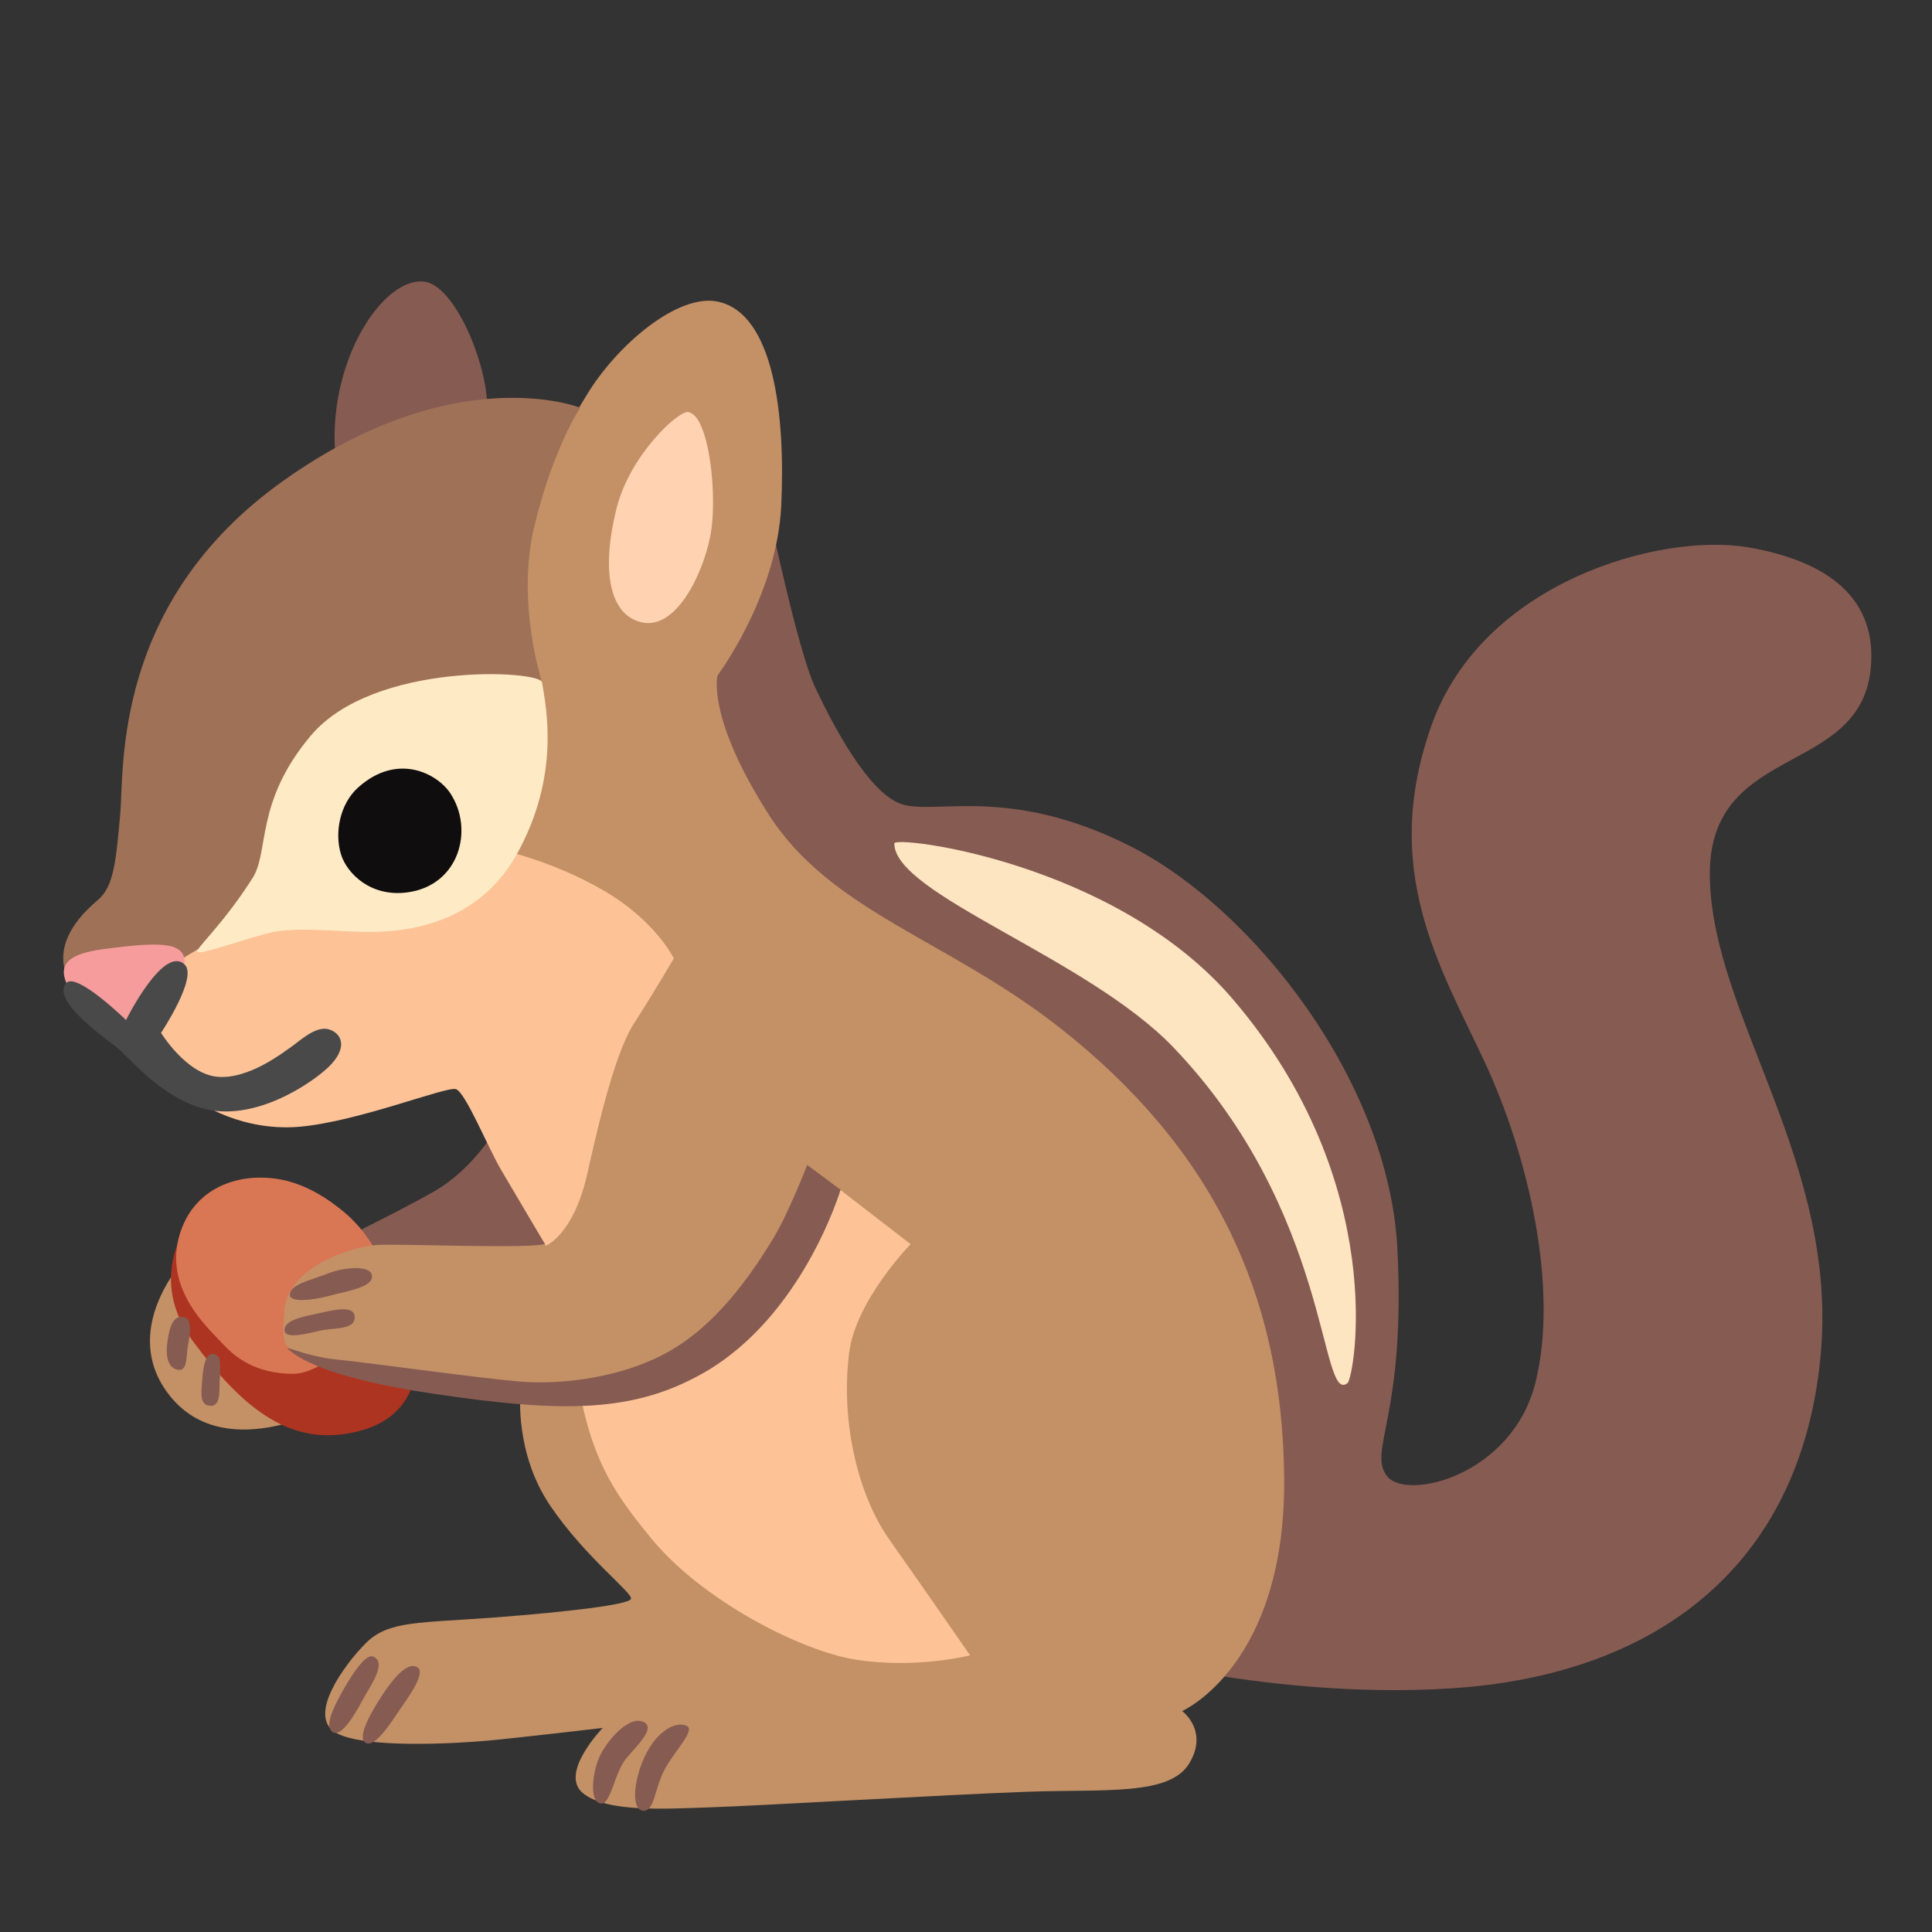
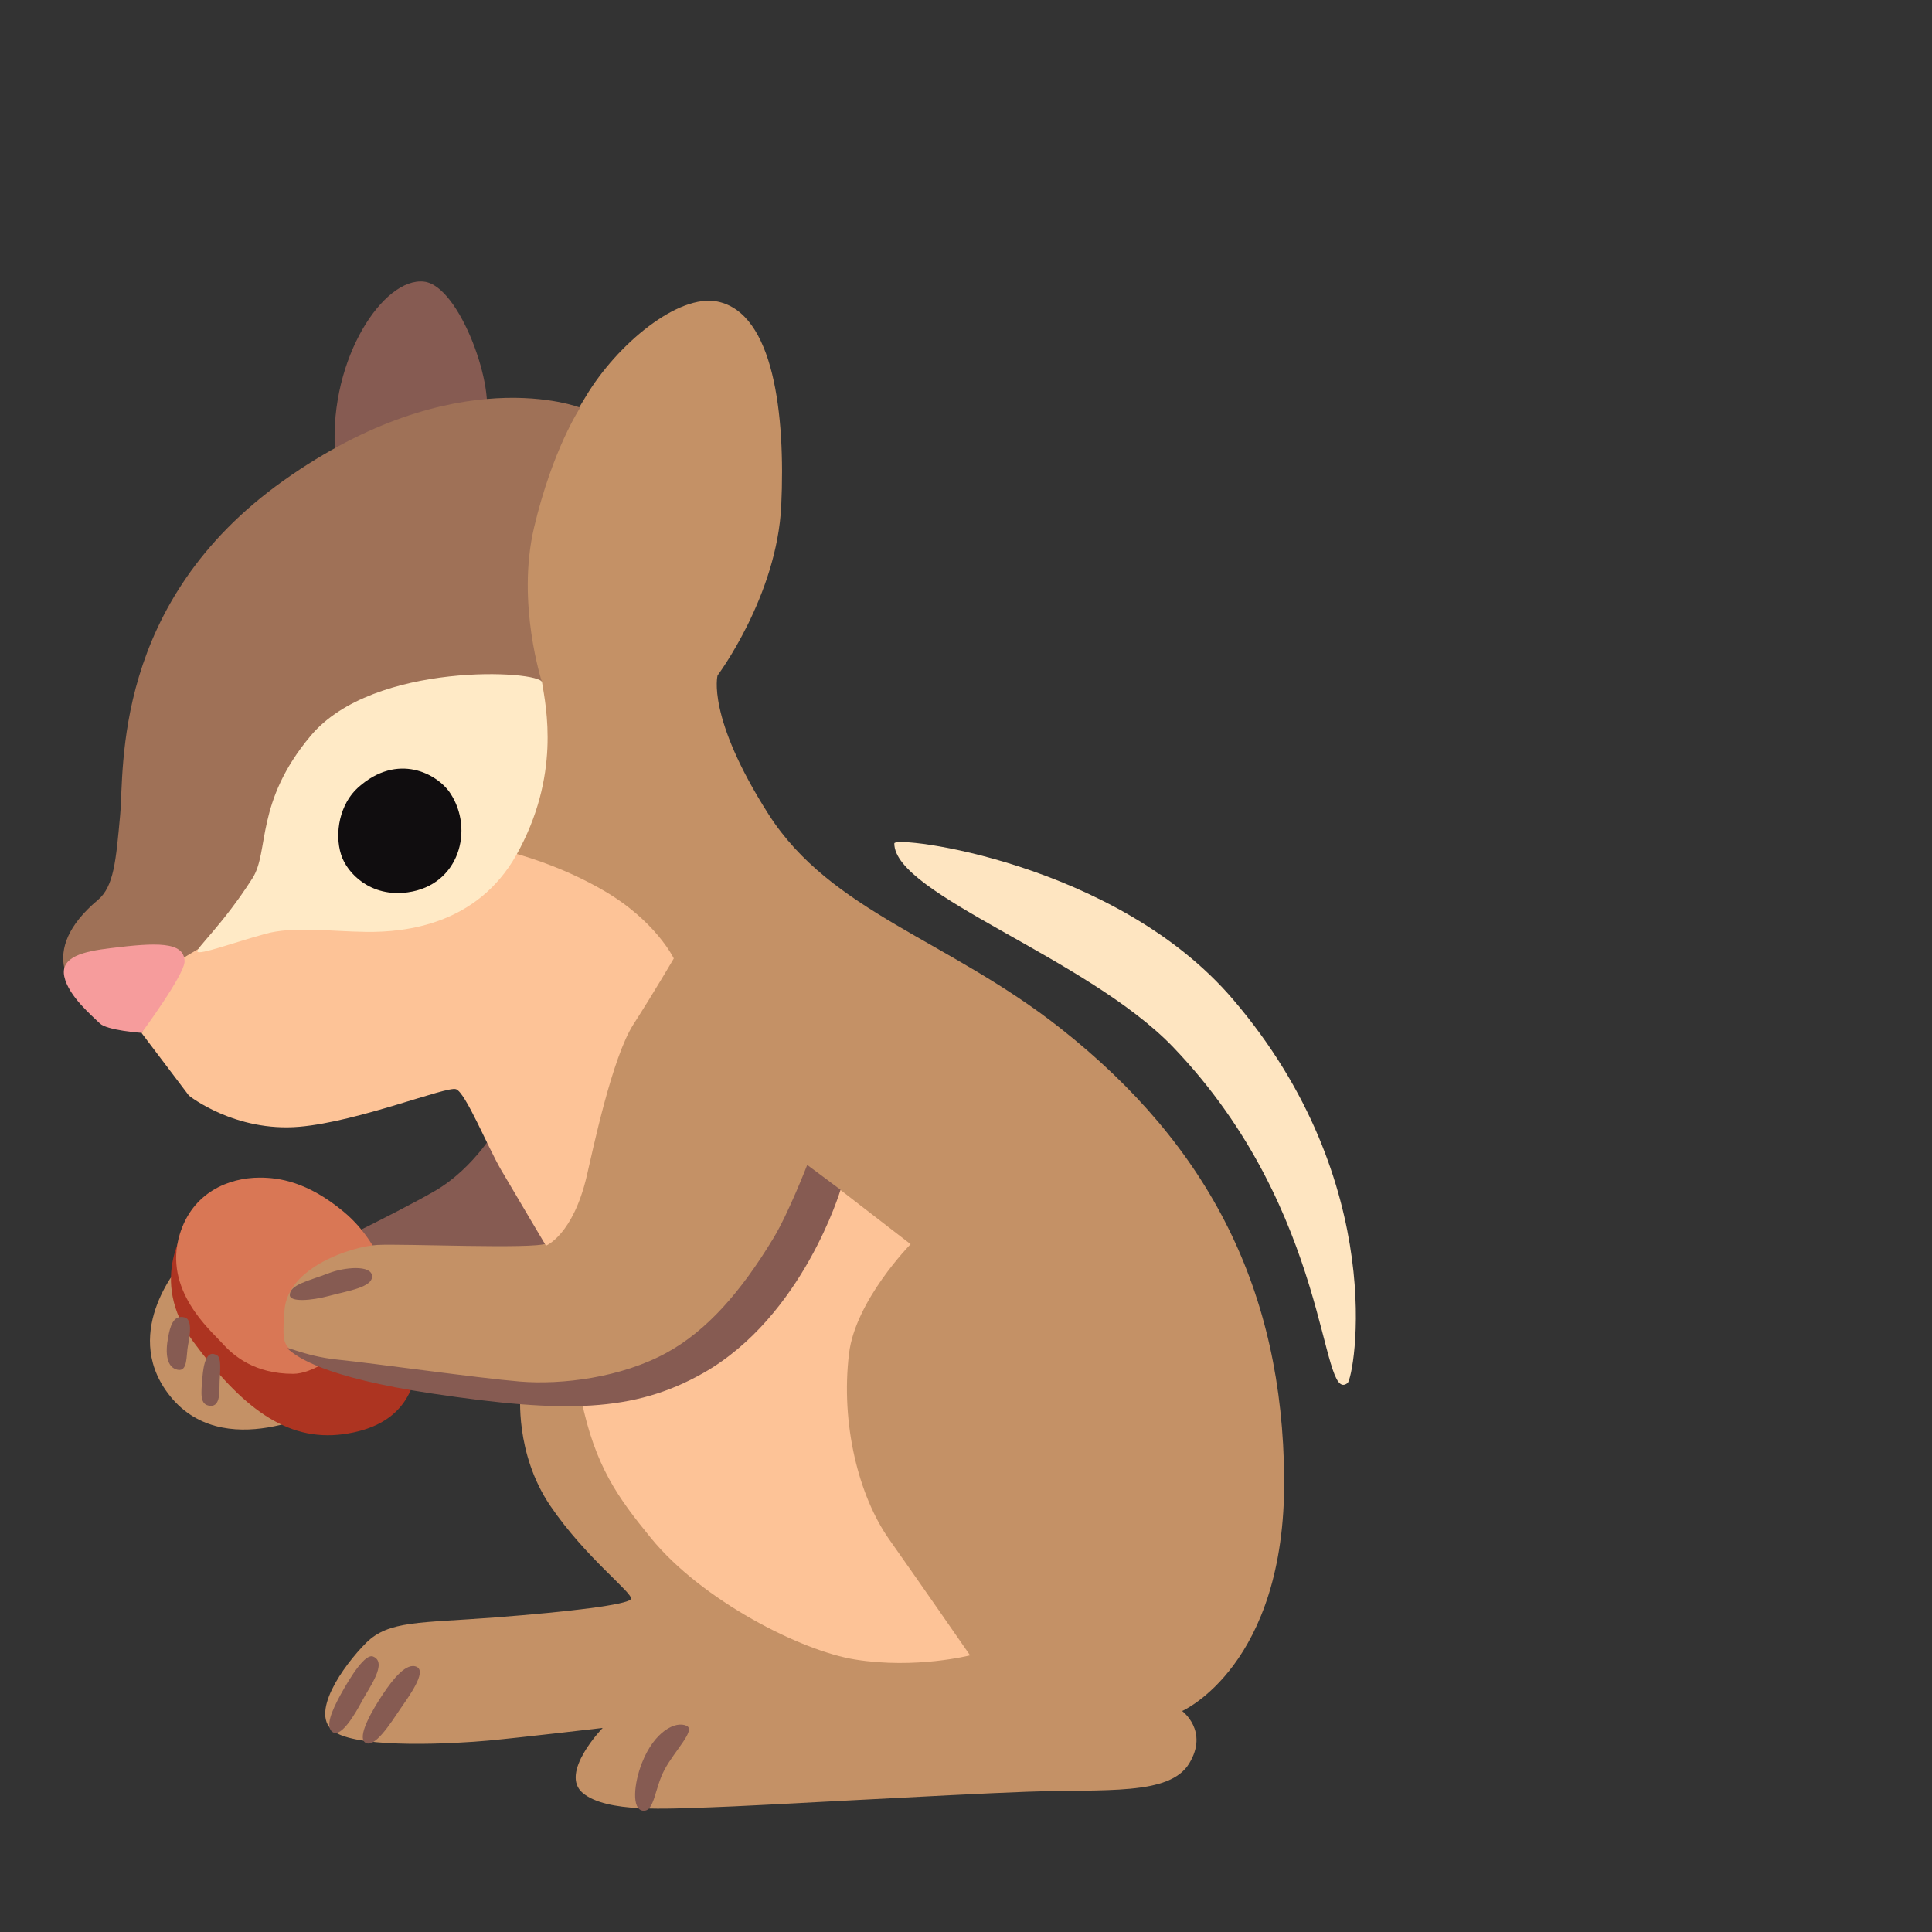
<svg xmlns="http://www.w3.org/2000/svg" id="Layer_2" x="0px" y="0px" viewBox="0 0 128 128" style="enable-background:new 0 0 128 128;" xml:space="preserve">
  <rect x="0" y="0" width="128" height="128" fill="#333333" stroke="none" />
  <path style="fill:#865B52;" d="M32.11,27.88c0.81-1.96-1.62-8.94-4.01-9.22c-2.68-0.32-6.26,5.07-5.91,11.12 C22.42,33.87,31.26,29.92,32.11,27.88z" />
  <path style="fill:#865B52;" d="M33.02,74.55c0,0-1.55,2.82-4.22,4.36c-2.67,1.55-9.43,4.79-9.43,4.79l3.1,4.65l19.01-2.25 C41.47,86.1,37.67,69.91,33.02,74.55z" />
-   <path style="fill:#865B52;" d="M44.71,44.99l6.34-10.56c0,0,1.83,8.73,2.96,11.12s3.52,7.04,5.77,7.74c2.25,0.7,7.18-1.27,15.2,2.82 s17.03,15.49,17.6,26.61s-1.97,13.37-0.7,15.06c1.27,1.69,8.31,0,9.85-6.19s-0.42-14.92-3.38-21.26c-2.96-6.34-6.9-12.67-3.52-22.24 s15.2-12.81,20.98-11.83c5.77,0.99,8.11,3.65,8.17,7.04c0.14,8.45-10.84,5.49-10.7,14.78c0.14,9.29,8.63,19.01,7.32,31.96 c-1.41,13.94-11.12,20.98-24.5,21.82c-12.64,0.8-24.5-2.82-24.5-2.82l-8.87-39.7L45.27,56.67L44.71,44.99z" />
  <path style="fill:#FEE5C1;" d="M59.25,55.88c0,3.38,12.79,7.56,18.49,13.51c10.51,10.98,9.67,23.74,11.54,22.24 c0.43-0.34,2.87-13.2-7.6-25.43C73.9,57.1,59.25,55.33,59.25,55.88z" />
  <path style="fill:#C49166;" d="M12.05,83.66c0,0-4.05,4.45-0.94,8.63c3.58,4.83,10.61,0.94,10.61,0.94L12.05,83.66z" />
  <path style="fill:#AD3421;" d="M12.43,81.17c0,0-2.71,3.54,0.36,7.7c3.19,4.32,6.15,6.66,9.95,6.15c3.8-0.52,4.93-2.82,4.97-5.54 C27.77,86.75,12.43,81.17,12.43,81.17z" />
  <path style="fill:#D97755;" d="M17.21,78.02c-2.07,0-4.46,0.99-5.3,3.75c-1.13,3.7,2.06,6.38,2.82,7.23s2.16,2.02,4.69,2.02 s6.66-4.74,6.66-4.74s-0.43-3.6-3.3-5.99C20.37,78.28,18.47,78.02,17.21,78.02z" />
  <path style="fill:#865B52;" d="M11.15,88.54c-0.23,1.17-0.09,2.06,0.61,2.21s0.56-0.94,0.7-1.64c0.14-0.7,0.28-1.7-0.23-1.83 C11.45,87.07,11.26,87.98,11.15,88.54z" />
  <path style="fill:#865B52;" d="M13.41,91.26c-0.09,1.08-0.19,1.83,0.52,1.88s0.59-1.04,0.62-1.62c0.04-0.73,0.11-1.55-0.15-1.71 C13.67,89.34,13.48,90.42,13.41,91.26z" />
  <path style="fill:#C49166;" d="M34.48,92.34c0,0-0.38,3.94,1.97,7.41c2.35,3.47,5.54,5.82,5.35,6.19s-4.04,0.84-9.01,1.22 s-7.04,0.19-8.54,1.69c-1.5,1.5-3.85,4.79-2.06,5.91s8.07,0.75,10.14,0.56s7.6-0.84,7.6-0.84s-2.91,3-1.31,4.32 c1.6,1.31,5.54,1.03,8.45,0.94c2.91-0.09,15.67-0.84,20.93-1.03s9.48,0.28,10.79-1.88c1.31-2.16-0.47-3.47-0.47-3.47 s6.85-3,6.76-15.39c-0.09-12.39-4.88-22.01-14.83-29.85c-7.45-5.87-15.2-7.7-19.33-14.17s-3.38-9.2-3.38-9.2s3.94-5.26,4.22-11.26 c0.28-6.01-0.49-12.74-4.22-13.51c-2.6-0.54-6.66,2.82-8.73,6.29c-2.06,3.47-7.13,10.89-7.13,10.89l-0.94,29.09l6.85,14.08 c0,0-0.56,1.69-1.41,2.06c-0.84,0.38-9.48,0-11.17,0.09c-1.69,0.09-5.95,1.47-6.16,4.32c-0.19,2.55-0.13,2.63,2.03,3.1 C23.03,90.37,34.48,92.34,34.48,92.34z" />
  <path style="fill:#865B52;" d="M19.2,85.8c0,0.48,1.41,0.38,2.63,0.05s2.86-0.56,2.82-1.31c-0.05-0.75-1.83-0.59-2.86-0.19 C20.47,84.86,19.2,85.1,19.2,85.8z" />
-   <path style="fill:#865B52;" d="M23.5,87.27c0,0.86-1.37,0.68-2.3,0.89c-0.84,0.19-2.35,0.61-2.35-0.05c0-0.66,1.27-0.89,2.16-1.08 C21.9,86.85,23.5,86.38,23.5,87.27z" />
  <path style="fill:#FDC397;" d="M38.51,92.71l8.94-3.1l7.6-11.26l5.28,4.08c0,0-3.66,3.73-4.08,7.25c-0.56,4.64,0.63,9.43,2.67,12.32 c2.04,2.89,5.35,7.67,5.35,7.67s-3.59,0.92-7.6,0.28c-3.57-0.56-10.17-3.91-13.55-8.06C40.94,99.22,39.43,97.15,38.51,92.71z" />
  <path style="fill:#865B52;" d="M53.48,77.18l2.21,1.64c0,0-2.49,8.4-9.1,12.15c-4.59,2.6-9.18,2.67-17.93,1.36 c-7.23-1.08-8.95-2.44-9.47-2.86c-0.6-0.49,0.88,0.38,3.18,0.61c2.3,0.23,9.29,1.22,12.06,1.45s6.73-0.25,9.76-1.92 c2.63-1.45,4.88-3.99,7.04-7.56C52.23,80.41,53.48,77.18,53.48,77.18z" />
  <path style="fill:#865B52;" d="M24.72,109.75c-0.51-0.21-1.45,1.24-2.18,2.57c-0.54,1-1.04,2.11-0.48,2.45 c0.56,0.34,1.48-1.23,1.93-2.08C24.44,111.83,25.71,110.15,24.72,109.75z" />
  <path style="fill:#865B52;" d="M25.37,112.24c-0.68,1.02-1.76,2.84-1.16,3.22s1.65-1.26,2.25-2.15c0.6-0.88,1.83-2.53,1.16-2.87 C26.95,110.1,26.04,111.23,25.37,112.24z" />
-   <path style="fill:#865B52;" d="M42.51,114.04c-0.9-0.27-2.18,1.16-2.71,2.18c-0.53,1.02-0.74,2.86-0.18,3.2 c0.81,0.49,0.99-1.72,1.79-2.82C42.02,115.8,43.67,114.39,42.51,114.04z" />
  <path style="fill:#865B52;" d="M42.53,116.8c-0.55,1.41-0.67,3.05,0.04,3.16c0.8,0.12,0.78-1.45,1.46-2.72s2.08-2.62,1.46-2.9 C44.77,114,43.36,114.69,42.53,116.8z" />
  <path style="fill:#FDC397;" d="M39.92,58.96c3.52,2.02,4.72,4.54,4.72,4.54s-1.27,2.18-2.67,4.36c-1.41,2.18-2.69,8.31-3.1,10.07 c-0.92,3.91-2.7,4.6-2.7,4.6s-1.98-3.33-2.97-5.02c-0.88-1.5-2.36-5.14-2.99-5.35c-0.63-0.21-6.46,2.15-10.37,2.49 c-4.27,0.37-7.32-2.06-7.32-2.06l-3.14-4.15l2.25-4.65l5.56-3.73l13.94-4.15C31.12,55.9,35.45,56.39,39.92,58.96z" />
  <path style="fill:#9F7157;" d="M34.85,46.89l1.06-1.69c0,0-1.71-5.22-0.53-10.24c1.23-5.21,3.06-7.95,3.06-7.95 s-8.24-3.27-19.64,4.82S8.24,50.97,7.96,54c-0.28,3.03-0.41,4.73-1.48,5.63c-2.01,1.69-2.5,3.24-2.22,4.5 c0.28,1.27,4.82,0.35,4.82,0.35l2.53-0.7l12.67-7.53L34.85,46.89z" />
-   <path style="fill:#FFD2B2;" d="M45.6,27.3c-0.65-0.11-3.85,2.83-4.74,6.34c-1.08,4.27-0.44,7.15,1.69,7.6 c2.21,0.47,3.98-3.09,4.5-5.68C47.57,33.02,47.01,27.53,45.6,27.3z" />
  <path style="fill:#F69C9C;" d="M7.31,62.82c-1.74,0.21-3.33,0.56-3.05,1.88c0.28,1.31,1.88,2.63,2.35,3.1 c0.47,0.47,2.77,0.63,2.77,0.63s2.87-3.88,2.85-4.75C12.19,62.37,10.36,62.44,7.31,62.82z" />
  <path style="fill:#FFEAC6;" d="M35.91,45.2c-0.13-0.79-11.16-1.41-15.32,3.54c-3.71,4.41-2.73,7.67-3.86,9.44 c-1.99,3.12-3.79,4.68-3.65,4.87c0.16,0.22,2.21-0.54,4.46-1.17c1.87-0.53,4.33-0.17,6.69-0.14c2.71,0.04,7.37-0.51,9.96-5.06 C37.17,51.4,36.17,46.82,35.91,45.2z" />
  <path style="fill:#100D0F;" d="M23.73,52.17c-1.21,1.08-1.59,3.01-1.13,4.46c0.39,1.22,1.94,2.83,4.41,2.49 c3.43-0.47,4.41-4.18,2.82-6.57C28.99,51.28,26.36,49.82,23.73,52.17z" />
-   <path style="fill:#494949;" d="M8.35,67.58c0,0,2.48-5,3.88-3.68c0.9,0.84-1.56,4.53-1.56,4.53s1.67,2.73,3.74,2.91 c2.08,0.18,4.35-1.61,4.99-2.06c0.63-0.46,1.62-1.37,2.46-1.06s1.15,1.25-0.06,2.44c-1.13,1.1-4.96,3.73-8.39,2.77 c-2.85-0.8-4.86-3.41-5.77-4.12c-0.92-0.7-4.27-3.1-3.24-4.19C5.09,64.4,8.35,67.58,8.35,67.58z" />
</svg>